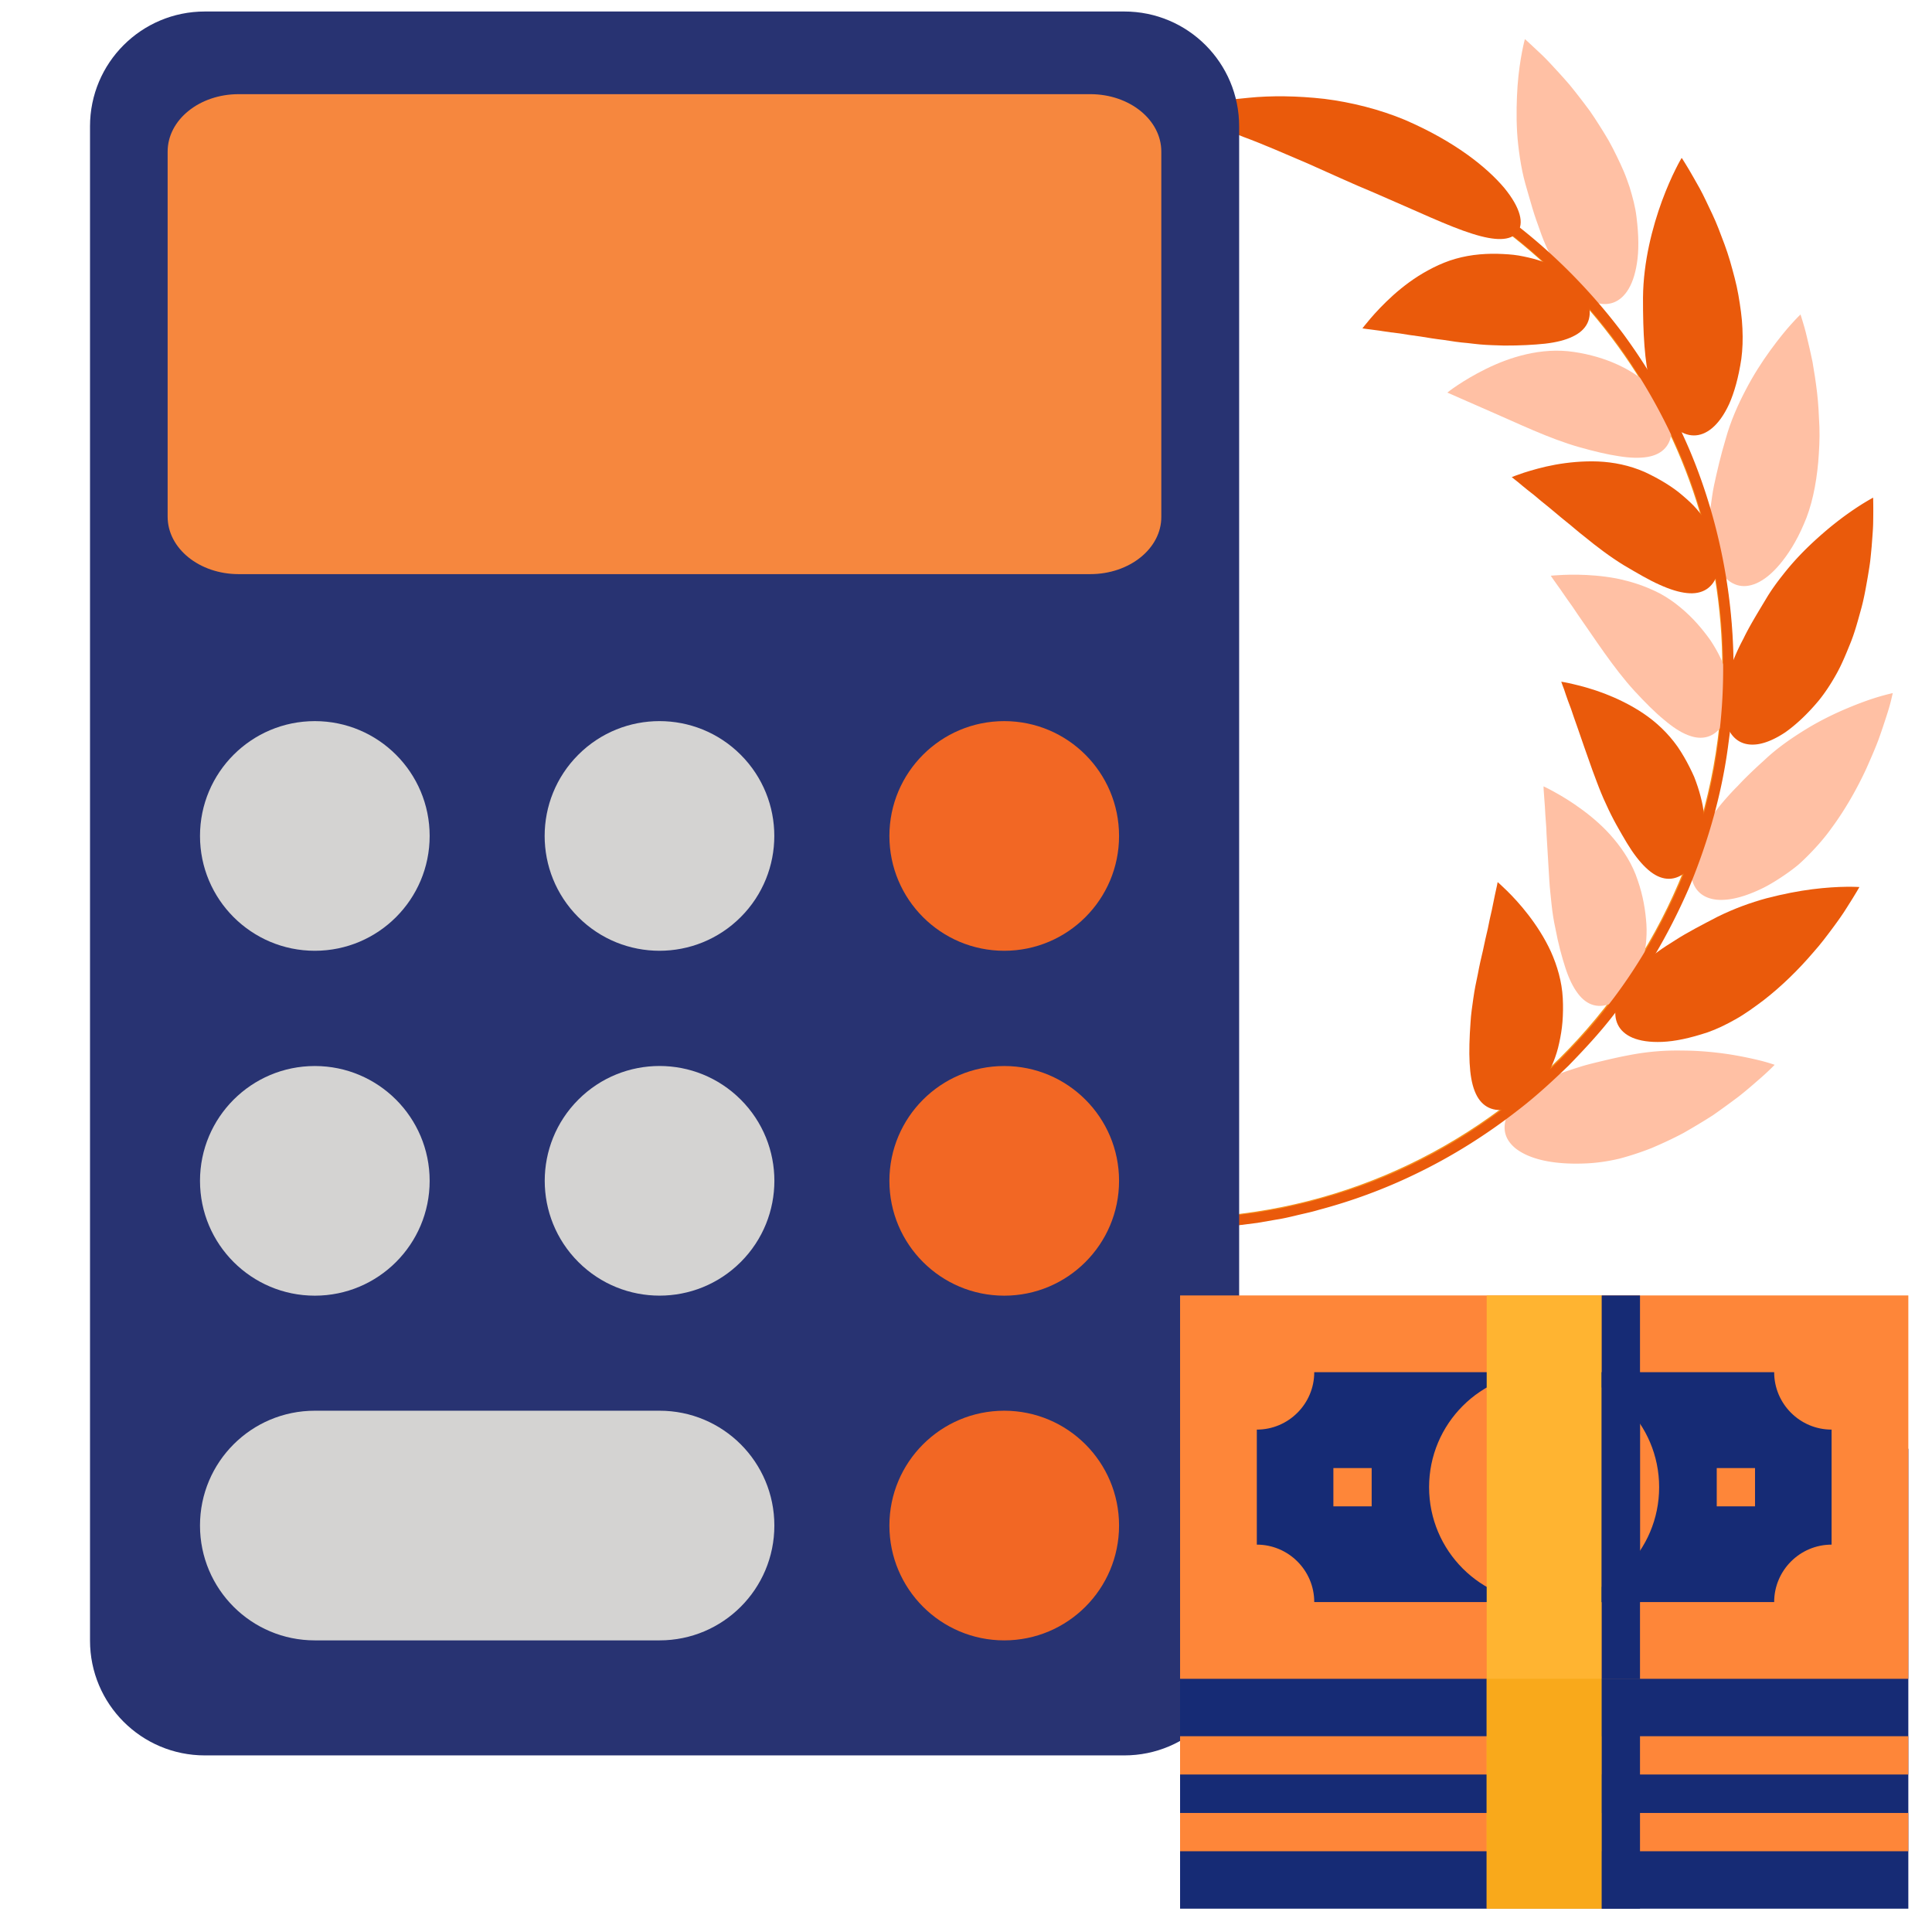
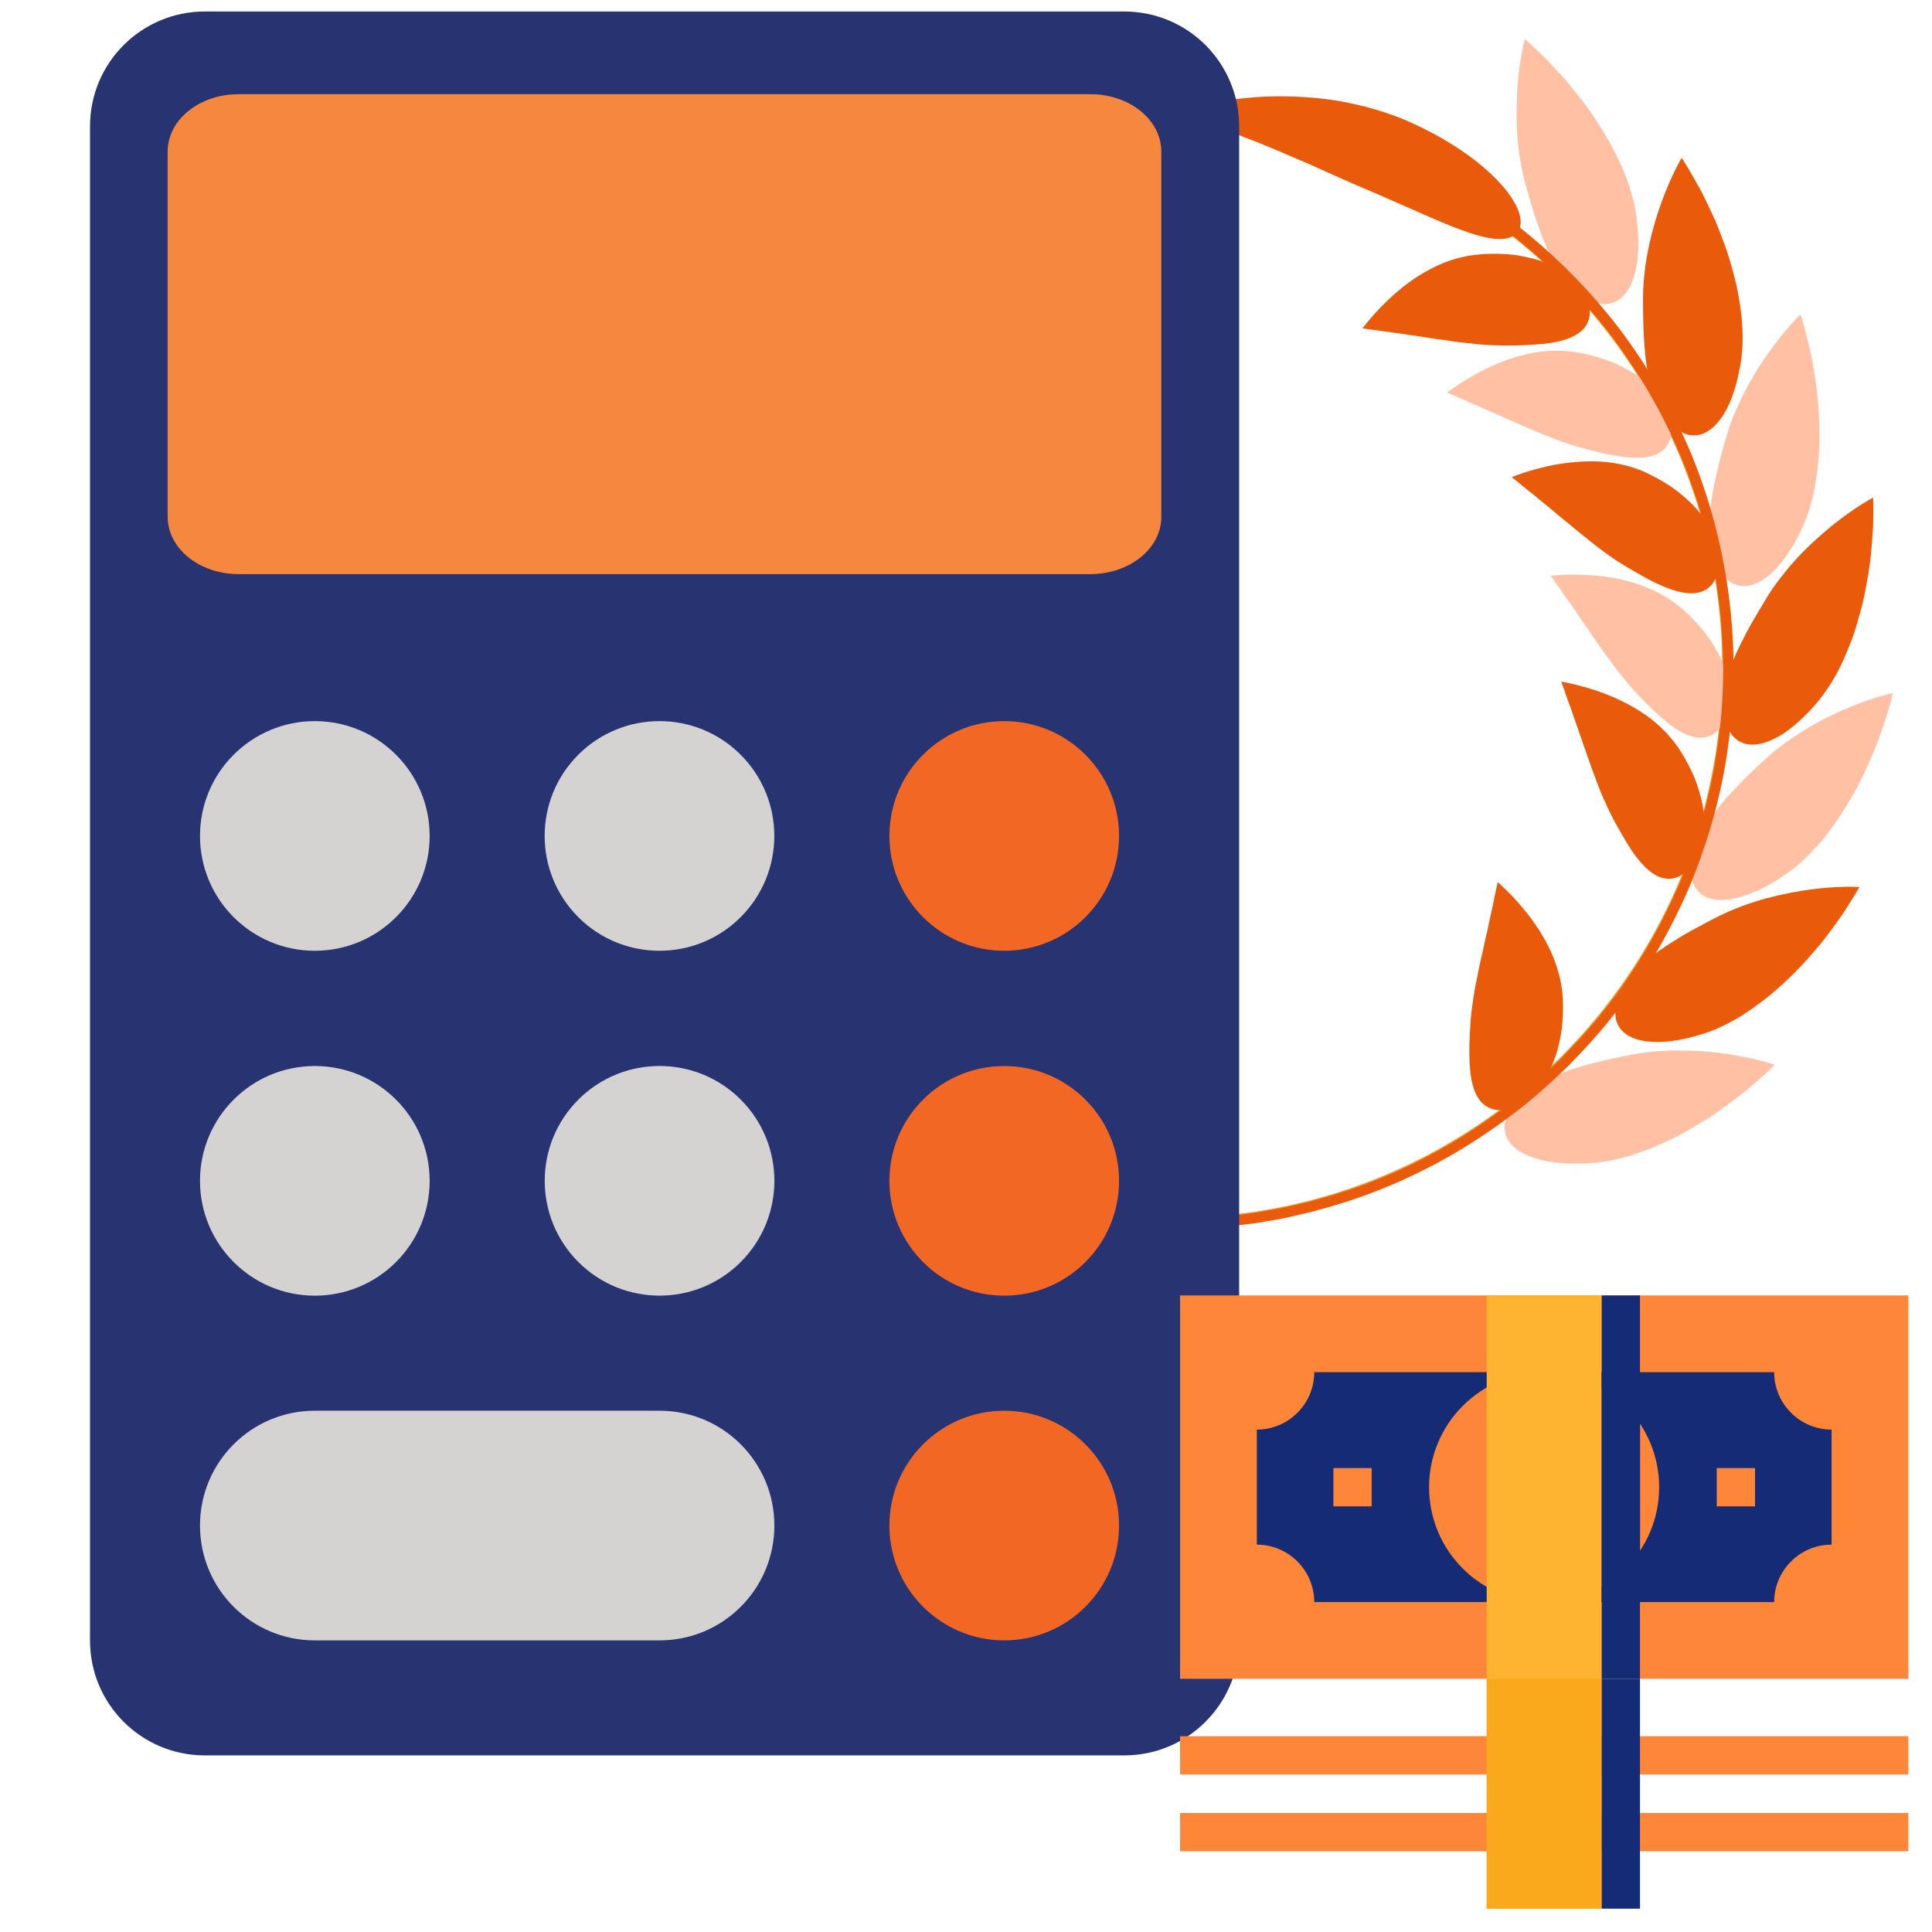
<svg xmlns="http://www.w3.org/2000/svg" version="1.1" id="Layer_1" x="0" y="0" viewBox="0 0 1080 1080" style="enable-background:new 0 0 1080 1080" xml:space="preserve">
  <style>.st1{fill:#ea5a0b}.st2{fill:#ffc0a4}.st5{fill:#d4d3d2}.st6{fill:#f26724}.st7{fill:#162b75}.st8{fill:#fe8639}</style>
  <path d="m419.68 570.29-7.76-.01c57.29 70.79 144.69 116.27 242.64 116.53 172.81.46 313.72-139.76 314.18-312.5.38-142.52-95.07-263.31-225.51-301.6 0 .44.06.81.06 1.18 0 1.68-.07 3.36-.26 4.97 127.21 37.96 220.12 156.09 219.75 295.43-.45 169.52-138.68 307.01-308.2 306.56-94.35-.25-178.66-43.31-234.9-110.56z" style="fill:#f5921e" />
  <path class="st1" d="M827.31 192.54c-2.3-.19-4.53-.51-6.82-.76-2.3-.19-4.66-.44-6.89-.76l-6.7-1.01c-2.23-.25-4.47-.57-6.58-.89-2.11-.38-4.22-.69-6.27-1.01-2.05-.32-4.04-.57-6.02-.83-1.92-.31-3.72-.63-5.52-.88-1.74-.19-3.48-.44-5.09-.63-3.22-.38-5.96-.95-8.31-1.2-4.78-.57-7.51-1.01-7.51-1.01s1.62-2.17 4.54-5.57c2.93-3.41 7.23-8.06 12.64-12.94 5.48-4.89 12.01-9.89 19.59-13.97 3.8-2.1 7.89-3.95 12.12-5.43 4.23-1.42 8.63-2.46 13.23-3.07 4.66-.61 9-.79 13.23-.71 4.16.14 8.26.34 11.98.97 7.44 1.33 14.21 3.21 19.6 6.08 2.73 1.37 5.27 2.87 7.5 4.49 2.17 1.62 4.02 3.42 5.7 5.23 1.62 1.81 2.97 3.74 4.08 5.6 1.11 1.93 1.79 3.92 2.28 5.91 1.96 7.95-.97 14.21-8.92 17.98-3.92 1.92-9.13 3.26-15.53 3.99-6.33.66-14.03 1.08-22.78 1.05-4.35-.15-9-.22-13.55-.63z" />
  <path class="st2" d="M833.56 230.2c-13.83-6.06-24.49-10.74-24.49-10.74s2.11-1.74 5.85-4.21c3.73-2.47 9.07-5.74 15.6-8.96 13.05-6.49 31-12.33 49.31-9.55 18.43 2.72 32.31 9.9 41.54 18.05 4.46 4.24 7.99 8.53 10.08 12.94 2.1 4.41 3.15 8.76 3.07 12.79-.39 8.19-4.94 13.46-13.57 14.92-4.35.73-9.68.59-15.95-.41-6.39-.94-13.84-2.71-22.21-5.08-16.87-4.77-34.91-13.57-49.23-19.75z" />
  <path class="st1" d="M885.64 299.9c-3.65-2.8-6.93-5.79-10.34-8.47-3.47-2.74-6.51-5.48-9.54-7.91-3.1-2.43-5.82-4.73-8.24-6.79-2.61-1.99-4.83-3.8-6.63-5.29-1.73-1.5-3.22-2.68-4.27-3.49-.99-.8-1.55-1.24-1.55-1.24s2.49-1.04 6.78-2.46c4.28-1.35 10.44-3.2 17.52-4.48 7.14-1.28 15.34-2.13 24.03-1.8 8.63.39 17.5 2.15 26.05 5.9 8.25 3.87 15.62 8.3 21.32 13.28 2.84 2.43 5.57 4.92 7.8 7.53s4.14 5.23 5.81 7.83c6.55 10.45 8.2 20.57 5.64 28.32-2.38 7.75-8.35 11.65-17.04 10.69-4.35-.44-9.49-2.01-15.38-4.69-5.89-2.62-12.33-6.42-19.95-10.91-7.4-4.54-14.95-10.22-22.01-16.02z" />
  <path class="st2" d="M882.1 343.68c-1.05-1.56-2.11-3.11-3.1-4.6-1-1.43-2.04-2.86-2.97-4.17-1.92-2.62-3.34-4.98-4.82-6.91-2.78-3.86-4.33-6.16-4.33-6.16s2.67-.3 7.14-.48c4.54-.18 10.8-.22 18.07.42 3.66.32 7.57.83 11.54 1.58 3.91.82 7.94 1.82 12.03 3.2 4.1 1.37 8.19 3.12 12.22 5.18 3.9 2.12 7.62 4.61 11.21 7.6 7.31 5.98 12.57 12.32 17.08 18.61 4.14 6.28 7.23 12.56 8.95 18.46 1.6 5.91 2.39 11.43 1.88 16.27-.57 4.9-1.95 9.12-4.07 12.53-4.55 6.81-11.26 8.97-19.38 5.72-4.09-1.56-8.55-4.49-13.38-8.6-5.08-4.17-10.4-9.52-16.35-15.94-11.93-13-22.75-29.98-31.72-42.71z" />
  <path class="st1" d="M897.9 449.74c-.99-2.05-1.91-4.17-2.78-6.28-1.79-4.29-3.27-8.51-4.93-12.86-3.08-8.58-5.97-16.97-8.5-24.3-1.35-3.66-2.46-7.08-3.51-10.13-1.17-3.04-2.16-5.72-2.9-7.95-.67-2.18-1.35-3.98-1.85-5.22-.43-1.24-.68-1.93-.68-1.93s2.67.38 7.07 1.45c4.34 1 10.6 2.7 17.3 5.26 6.76 2.63 14.2 6.12 21.45 10.98 7.24 4.86 13.75 10.96 19.19 18.61 2.59 3.79 4.76 7.58 6.67 11.37.93 1.86 1.85 3.73 2.65 5.59.74 1.86 1.35 3.66 1.97 5.47 1.17 3.6 2.09 7.08 2.77 10.5.61 3.36.85 6.58.91 9.69.23 6.21-.9 11.6-2.59 16.19-1.57 4.59-4.18 8.25-7.29 10.91-6.1 5.38-13.11 5.61-20.05.32-3.53-2.68-7.11-6.73-10.7-12.01-1.79-2.67-3.59-5.65-5.44-8.89-1.92-3.29-3.96-6.9-5.93-10.82-.98-1.92-1.91-3.91-2.83-5.95z" />
-   <path class="st2" d="M867.33 505.57c-.43-4.47-1.03-9.25-1.27-13.72-.53-8.81-1.07-17.69-1.54-25.7-.06-3.79-.48-7.45-.66-10.68-.18-3.17-.3-6.03-.54-8.38-.42-4.72-.48-7.51-.48-7.51s2.48 1.12 6.39 3.31c3.97 2.18 9.29 5.36 15.18 9.73 5.88 4.3 12.26 9.78 17.71 16.31 5.5 6.53 10.52 14.37 13.34 23.06 3.08 8.82 4.36 17.02 4.9 24.72.24 3.79.05 7.39-.28 10.8-.38 3.41-.83 6.7-1.7 9.62-3.2 11.91-9.61 19.96-16.88 23.42-7.46 3.46-14.22 1.83-19.47-5.2-2.66-3.49-5.01-8.27-6.98-14.36-1.97-6.02-4-13.54-5.59-22.05-.97-4.36-1.64-8.84-2.13-13.37z" />
  <path class="st1" d="M823.62 557.97c.63-4.59 1.57-9.12 2.52-13.52.82-4.54 1.83-8.94 2.83-13.09.88-4.34 1.82-8.38 2.7-12.1.75-3.84 1.51-7.38 2.26-10.48.63-3.16 1.2-5.96 1.7-8.31 1.07-4.59 1.57-7.38 1.57-7.38s2.04 1.74 5.26 4.91c3.22 3.17 7.56 7.78 11.95 13.5s8.97 12.63 12.61 20.58c3.46 7.76 6.1 16.64 6.58 25.84.24 4.54.17 9-.16 13.22-.33 4.22-1.01 8.13-1.83 11.85-1.57 7.57-4.38 13.77-7.37 19.22-3.12 5.33-6.79 9.41-10.59 12.51-3.92 2.96-7.95 4.76-11.93 5.49-8.01 1.41-14.21-2.15-17.35-10.29-3.21-8.07-3.6-21.05-2.32-38.55.24-4.46.94-8.87 1.57-13.4z" />
  <path class="st2" d="M910.99 104.69c-.99-2.85-1.98-5.77-3.21-8.69s-2.59-5.78-4.01-8.7c-1.41-2.92-2.9-5.84-4.51-8.7-1.66-2.86-3.4-5.66-5.13-8.39-1.79-2.8-3.52-5.54-5.37-8.15-1.92-2.55-3.78-5.1-5.69-7.53s-3.77-4.85-5.63-7.09c-1.92-2.24-3.77-4.3-5.57-6.29-3.59-3.92-6.87-7.53-9.78-10.33-5.89-5.6-9.66-8.97-9.66-8.97s-.75 2.67-1.63 7.26-1.89 11.11-2.47 18.8c-.52 7.64-.8 16.63-.26 26.01.29 4.71.84 9.43 1.57 14.28.74 4.91 1.72 9.81 3.07 14.66 1.42 4.84 2.7 9.5 4 13.79 1.29 4.35 2.71 8.21 4.07 11.99 2.58 7.58 5.67 13.79 8.58 19.26 1.54 2.74 3.09 5.1 4.76 7.28 1.61 2.24 3.22 4.23 4.95 5.91 1.67 1.75 3.47 3.17 5.33 4.36 1.79 1.19 3.59 2.25 5.51 3 7.56 3.06 14.64 1.66 19.63-5.59 2.49-3.6 4.43-8.74 5.5-15.63 1.13-7.01 1.09-15.51-.24-26.07-.62-5.33-2.09-10.8-3.81-16.47z" />
  <path class="st1" d="M974.03 183.65c-.23-6.03-1.15-12.23-2.25-18.69-1.1-6.39-2.88-12.67-4.67-19-1.84-6.34-4.19-12.31-6.41-18.08-2.22-5.77-4.87-11-7.16-15.85-2.28-4.85-4.63-9.01-6.67-12.5-1.97-3.54-3.7-6.34-4.88-8.27-1.18-1.99-1.92-2.99-1.92-2.99s-1.44 2.29-3.5 6.51c-2.12 4.22-4.8 10.23-7.49 17.48-5.31 14.51-10.45 33.92-10.63 54.1-.05 20.11.9 35.88 3.97 47.8 1.35 6.09 3.51 11.06 5.79 15.29 2.29 4.23 5.19 7.58 8.48 10.01 6.38 4.98 13.51 5.56 20.3-.07 3.42-2.84 6.72-7.24 9.66-13.63 2.81-6.38 5.19-14.63 6.77-25.18.7-5.2.9-10.91.61-16.93z" />
  <path class="st2" d="M1016.4 258.31c.51-6.39.9-13.09.67-19.61-.29-6.52-.58-13.03-1.31-19.19s-1.64-11.99-2.56-17.26c-1.1-5.22-2.15-9.94-3.13-13.85-.92-3.98-1.84-7.08-2.52-9.25-.68-2.18-1.05-3.36-1.05-3.36s-1.99 1.85-5.11 5.33c-3.17 3.47-7.22 8.48-11.83 14.8-4.55 6.26-9.41 13.76-13.71 22.06-4.37 8.31-8.43 17.48-11.12 27.16-2.94 9.8-4.89 18.36-6.59 26.24-.81 3.91-1.26 7.57-1.77 11.04-.51 3.54-.76 6.82-.84 9.87-.4 12.35 1.99 21.67 6.82 28.26 5.01 6.47 11.52 9.03 19.66 5.45 4.1-1.86 8.39-5.19 12.88-10.52s9.28-12.64 13.41-22.37c4.38-9.74 6.95-21.96 8.1-34.8z" />
  <path class="st1" d="M1026.33 377.19c3-5.26 5.37-11.03 7.81-17.05 2.5-6.02 4.2-12.34 5.95-18.67 1.82-6.33 2.89-12.65 3.96-18.73.5-3.04 1.01-6.02 1.39-8.94.32-2.85.58-5.64.83-8.31.39-5.34.84-10.18.85-14.21.15-8.07-.03-13.1-.03-13.1s-2.43 1.3-6.41 3.77a173.23 173.23 0 0 0-15.43 11.01c-3.05 2.41-6.15 5.07-9.39 7.98-3.3 2.97-6.6 6.13-9.84 9.54s-6.41 7.06-9.4 10.9c-3.11 3.9-6.1 7.99-8.72 12.27-5.11 8.55-9.97 16.36-13.34 23.43-3.8 7.06-6.37 13.51-8.24 19.41-2.01 5.89-2.77 11.22-3.03 16.07-.26 4.84.41 9.19 2.01 12.98 2.84 7.59 8.6 11.76 17.35 10.48 4.35-.67 9.5-2.77 15.35-6.66 5.6-3.96 12.07-9.78 18.86-17.95 3.3-4.11 6.48-8.88 9.47-14.22z" />
  <path class="st2" d="M1005.2 483.46c2.11-1.85 4.23-3.9 6.35-6.07 4.23-4.33 8.46-9.1 12.2-14.36 7.72-10.41 14.4-22.25 19.58-33.47 2.49-5.64 4.87-11.04 6.75-16.06 1.82-5.03 3.31-9.61 4.56-13.46s2.13-7.01 2.63-9.18c.5-2.23.82-3.41.82-3.41s-2.67.55-7.15 1.84c-4.47 1.29-10.56 3.38-17.77 6.41-7.14 2.96-15.23 6.85-23.18 11.67-7.96 4.88-16.36 10.57-23.58 17.44-3.79 3.4-7.28 6.68-10.46 9.84a149.87 149.87 0 0 0-4.54 4.71c-1.49 1.48-2.93 2.98-4.29 4.46-2.68 2.97-5.11 5.75-7.22 8.54-2.25 2.79-4.24 5.39-5.92 7.99-3.24 5.21-5.8 9.98-7.24 14.63-1.38 4.65-1.95 8.99-1.59 13.03.85 8.13 5.17 13.73 13.99 14.87 4.35.51 9.81-.1 16.39-2.31 3.29-1.11 6.9-2.59 10.81-4.57 3.8-1.97 7.9-4.51 12.25-7.54a99.02 99.02 0 0 0 6.61-5z" />
  <path class="st1" d="M970.08 569.84c5.35-2.96 10.38-6.67 15.61-10.57 10.26-7.92 19.91-17.45 27.94-26.87 4.17-4.64 7.66-9.35 10.84-13.62 3.23-4.34 5.98-8.24 8.1-11.71 4.37-6.81 6.86-11.21 6.86-11.21s-2.78-.2-7.45-.14c-4.66.05-11.3.41-18.94 1.38-7.63.97-16.26 2.63-25.46 5.02-9.07 2.46-18.33 5.85-27.47 10.36-8.89 4.63-17.03 8.83-23.62 13.09-3.35 2.1-6.59 4.14-9.39 6.18-2.86 2.04-5.28 4.15-7.71 6.13-9.33 8.05-14.63 16.1-16.02 24.23-1.57 7.94 1.2 14.59 9.32 18.03 4.09 1.68 9.49 2.57 16.51 2.28 7.08-.3 15.34-2.01 25.53-5.39 4.97-1.76 10.12-4.22 15.35-7.19z" />
  <path class="st2" d="M905.49 647.63a161.05 161.05 0 0 0 17.89-5.91c5.91-2.52 11.94-5.3 17.72-8.39 5.66-3.22 11.19-6.55 16.42-9.89 5.03-3.52 9.76-6.98 14.05-10.2 4.22-3.28 7.84-6.43 10.88-9.09 6.16-5.26 9.59-8.92 9.59-8.92s-2.6-.93-7.07-2.13a211.37 211.37 0 0 0-18.61-3.78c-7.69-1.14-16.56-2.03-25.88-2.05-9.56-.21-19.37.57-29.3 2.47-4.97.92-9.63 1.96-13.98 3-4.42 1.05-8.58 2.03-12.36 3.13-7.51 2.34-14.28 4.49-19.76 7.27-5.59 2.59-10.25 5.44-13.8 8.72-3.67 3.1-6.41 6.56-8.16 10.28-3.49 7.31-2.77 14.27 4.17 19.87 7 5.48 20.02 9.49 41.26 8.24 5.28-.35 11.05-1.2 16.94-2.62z" />
  <path class="st1" d="m654.71 681.42 15.4-.33 8.88-.66c4.09-.29 8.75-.6 13.78-1.33l9.44-1.21 10.49-1.83c3.23-.49 6.52-1.28 10.06-2.08l.99-.25c1.06-.25 2.17-.49 3.23-.74 2.79-.67 5.71-1.28 8.69-2.21 18.26-4.85 36.15-11.45 53.06-19.59 19.89-9.57 38.98-21.5 56.76-35.48 10.39-7.91 20.1-17.08 27.38-24.13 7.97-8.23 17.18-17.89 25.34-28.67 15.69-19.83 29.35-42.94 40.59-68.67 11.12-26.72 18.39-53.46 21.69-79.52 7.34-52.99-.02-109.62-20.81-159.4-9.62-22.87-22.04-44.69-36.88-64.9-13.42-17.91-28.71-34.4-45.56-49.03-14.12-12.33-29.61-23.42-45.85-33.02-1.37-.75-2.67-1.56-3.97-2.31-2.29-1.38-4.46-2.62-6.69-3.75l-10.17-5.24c-2.1-1-4.15-1.93-6.2-2.87-1.18-.57-2.29-1.06-3.41-1.56-3.66-1.69-6.2-2.81-8.68-3.75l-3.23-1.31c-4.22-1.69-8.25-3.31-11.85-4.44-1.61-.56-3.22-1.12-4.65-1.62-2.54-.87-4.71-1.62-6.7-2.19l-9.68-2.75 1.63-5.71 9.61 2.75c2.11.56 4.34 1.31 7.01 2.25 1.42.5 2.97 1.07 4.52 1.57 3.72 1.18 7.88 2.81 12.22 4.56l3.16 1.25c3.23 1.19 6.39 2.63 9.06 3.88 1.12.5 2.24 1 3.35 1.5 2.05.94 4.16 1.94 6.39 3l10.17 5.24c2.42 1.19 4.77 2.62 7.06 3.93 1.24.75 2.54 1.49 3.9 2.24a312.01 312.01 0 0 1 46.84 33.7 323.288 323.288 0 0 1 46.42 50.03c15.09 20.59 27.75 42.84 37.56 66.14 21.15 50.77 28.7 108.52 21.17 162.5-3.36 26.55-10.76 53.78-22.13 81.07-11.43 26.23-25.4 49.78-41.4 69.97-8.35 10.96-17.68 20.81-25.84 29.23-7.47 7.18-17.36 16.52-27.93 24.63-18.1 14.17-37.56 26.34-57.88 36.09-17.22 8.33-35.42 15.05-54 19.96-3.04.93-6.09 1.6-9.01 2.27-1.06.25-2.11.49-3.17.74l-.99.25c-3.66.86-7.08 1.66-10.44 2.15l-10.56 1.83-9.57 1.21c-5.21.8-9.93 1.09-14.15 1.39l-9.07.66-15.52.33.14-5.77z" />
  <path class="st1" d="M730.76 91.27c-12.47-5.31-24.67-10.69-35.71-14.75-2.72-1.07-5.39-2.13-7.93-3.13-2.61-.87-5.03-1.75-7.38-2.57-4.71-1.69-8.87-3.19-12.34-4.26-7.01-2.26-11.16-3.76-11.16-3.76s4.16-1.29 11.43-3.13c3.66-1.05 8.07-1.9 13.16-2.76 2.55-.42 5.28-.85 8.14-1.34 2.85-.31 5.89-.6 9-.91 12.61-1.27 27.19-1.11 42.4.61 15.14 1.9 30.78 5.85 44.91 11.72 28.22 12.18 45.93 26.63 55.52 37.95 9.52 11.57 11.18 20.26 7.38 24.97-3.86 4.77-12.24 4.88-25.2.74-13.09-4.07-30.63-12.5-55-22.99-12.29-5.05-24.81-10.92-37.22-16.39z" />
  <path d="M628.5 981.28H114.51c-35.49 0-64.19-28.71-64.19-64.19V70.62c0-35.49 28.71-64.19 64.19-64.19H628.5c35.49 0 64.19 28.71 64.19 64.19V917.1c0 35.37-28.7 64.18-64.19 64.18z" style="fill:#283372" />
  <path d="M609.51 320.94H133.38c-21.92 0-39.67-14.35-39.67-32.1V84.74c0-17.74 17.74-32.1 39.67-32.1h476.13c21.92 0 39.67 14.35 39.67 32.1v204.1c.11 17.75-17.74 32.1-39.67 32.1z" style="fill:#f6873e" />
  <circle class="st5" cx="175.99" cy="467.3" r="64.19" />
  <circle transform="rotate(-45.001 368.653 467.305)" class="st5" cx="368.66" cy="467.3" r="64.19" />
  <circle class="st6" cx="561.37" cy="467.3" r="64.19" />
  <circle class="st5" cx="175.99" cy="660.1" r="64.19" />
  <circle transform="rotate(-45.001 368.699 660.086)" class="st5" cx="368.7" cy="660.08" r="64.19" />
  <circle class="st6" cx="561.37" cy="660.1" r="64.19" />
  <circle class="st6" cx="561.37" cy="852.79" r="64.19" />
  <path class="st5" d="M368.68 916.98H175.99c-35.49 0-64.19-28.71-64.19-64.19 0-35.49 28.71-64.19 64.19-64.19h192.69c35.49 0 64.19 28.71 64.19 64.19s-28.7 64.19-64.19 64.19z" />
-   <path class="st7" d="M659.67 809.86h407.1v257.1h-407.1v-257.1z" />
  <path class="st8" d="M659.67 724.16h407.1v214.3h-407.1v-214.3zM659.67 1013.46h407.1v21.4h-407.1v-21.4zM659.67 970.56h407.1v21.4h-407.1v-21.4z" />
  <path class="st7" d="M991.77 895.56h-257.1c0-17.7-14.4-32.1-32.1-32.1v-64.3c17.7 0 32.1-14.4 32.1-32.1h257.1c0 17.7 14.4 32.1 32.1 32.1v64.3c-17.7 0-32.1 14.4-32.1 32.1z" />
  <path class="st8" d="M745.37 820.66h21.4v21.4h-21.4v-21.4zM959.67 820.66h21.4v21.4h-21.4v-21.4z" />
  <circle class="st8" cx="863.17" cy="831.36" r="64.3" />
  <path d="M831.07 724.16h64.3v342.8h-64.3v-342.8z" style="fill:#ffb431" />
  <path d="M831.07 938.46h64.3v128.5h-64.3v-128.5z" style="fill:#f9a91b" />
  <path class="st7" d="M895.37 724.16h21.4v214.3h-21.4v-214.3z" />
  <path class="st7" d="M895.37 767.06h21.4v128.6h-21.4v-128.6zM895.37 938.46h21.4v128.5h-21.4v-128.5z" />
</svg>